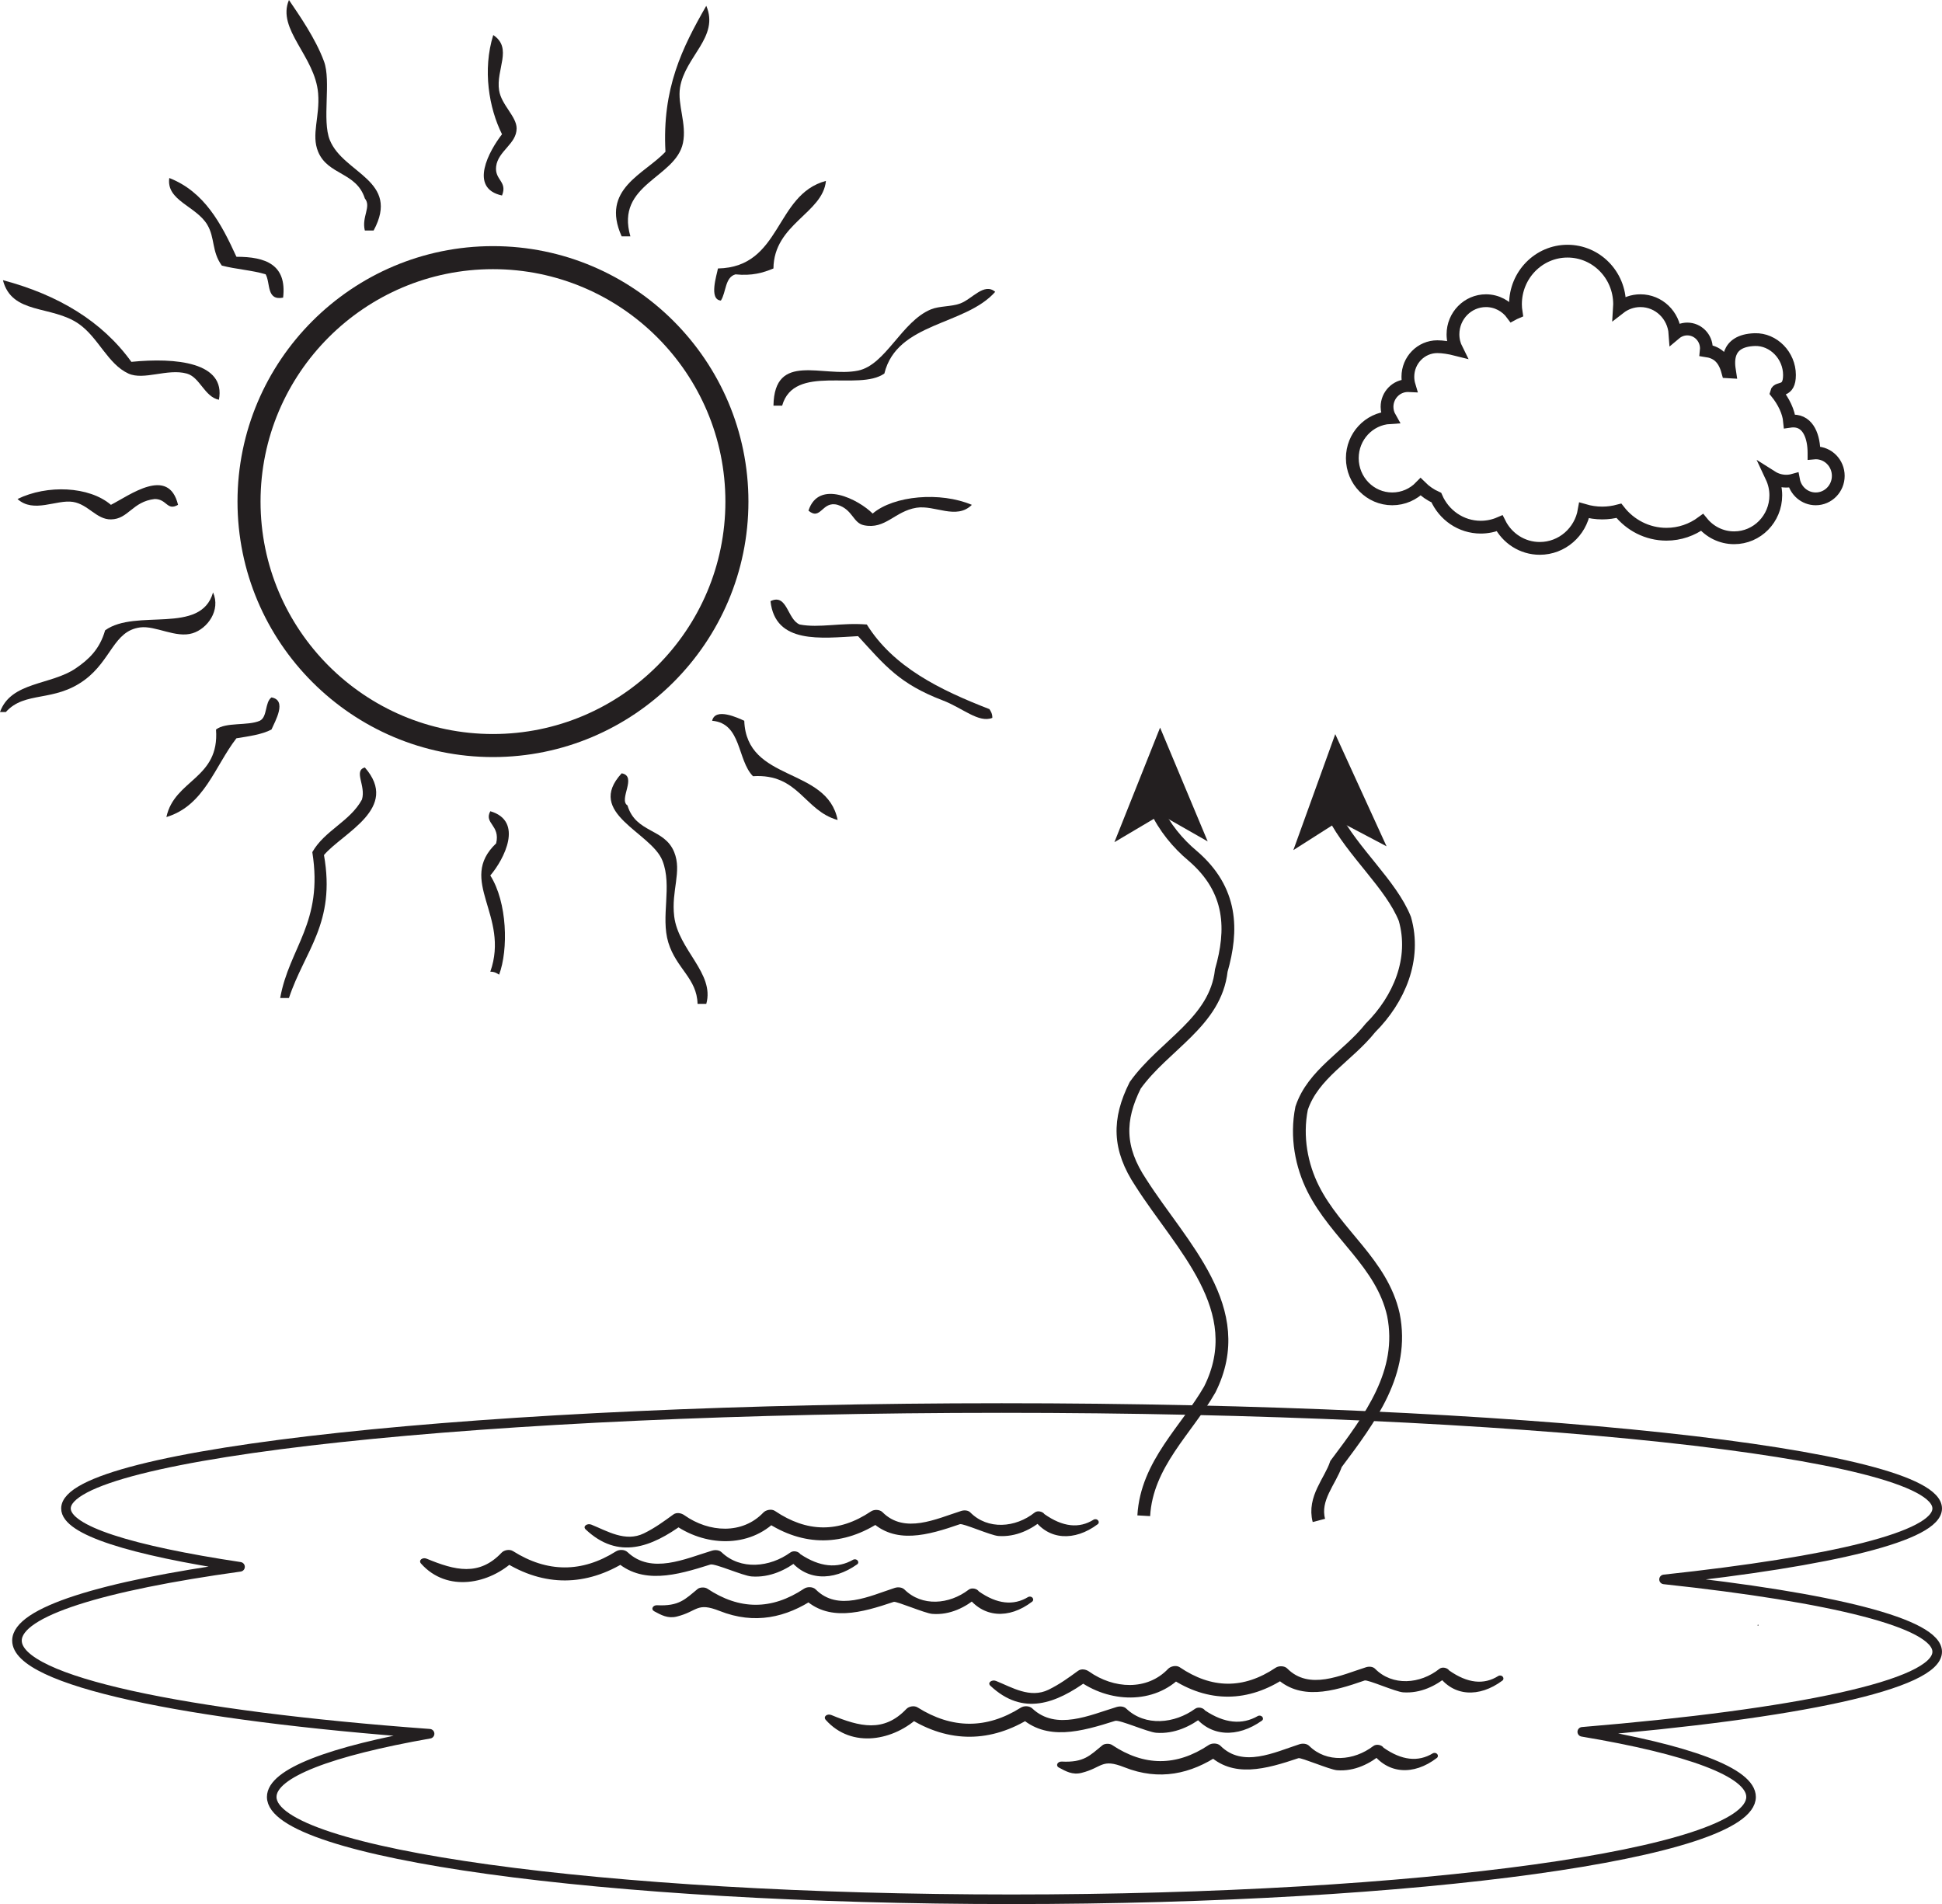
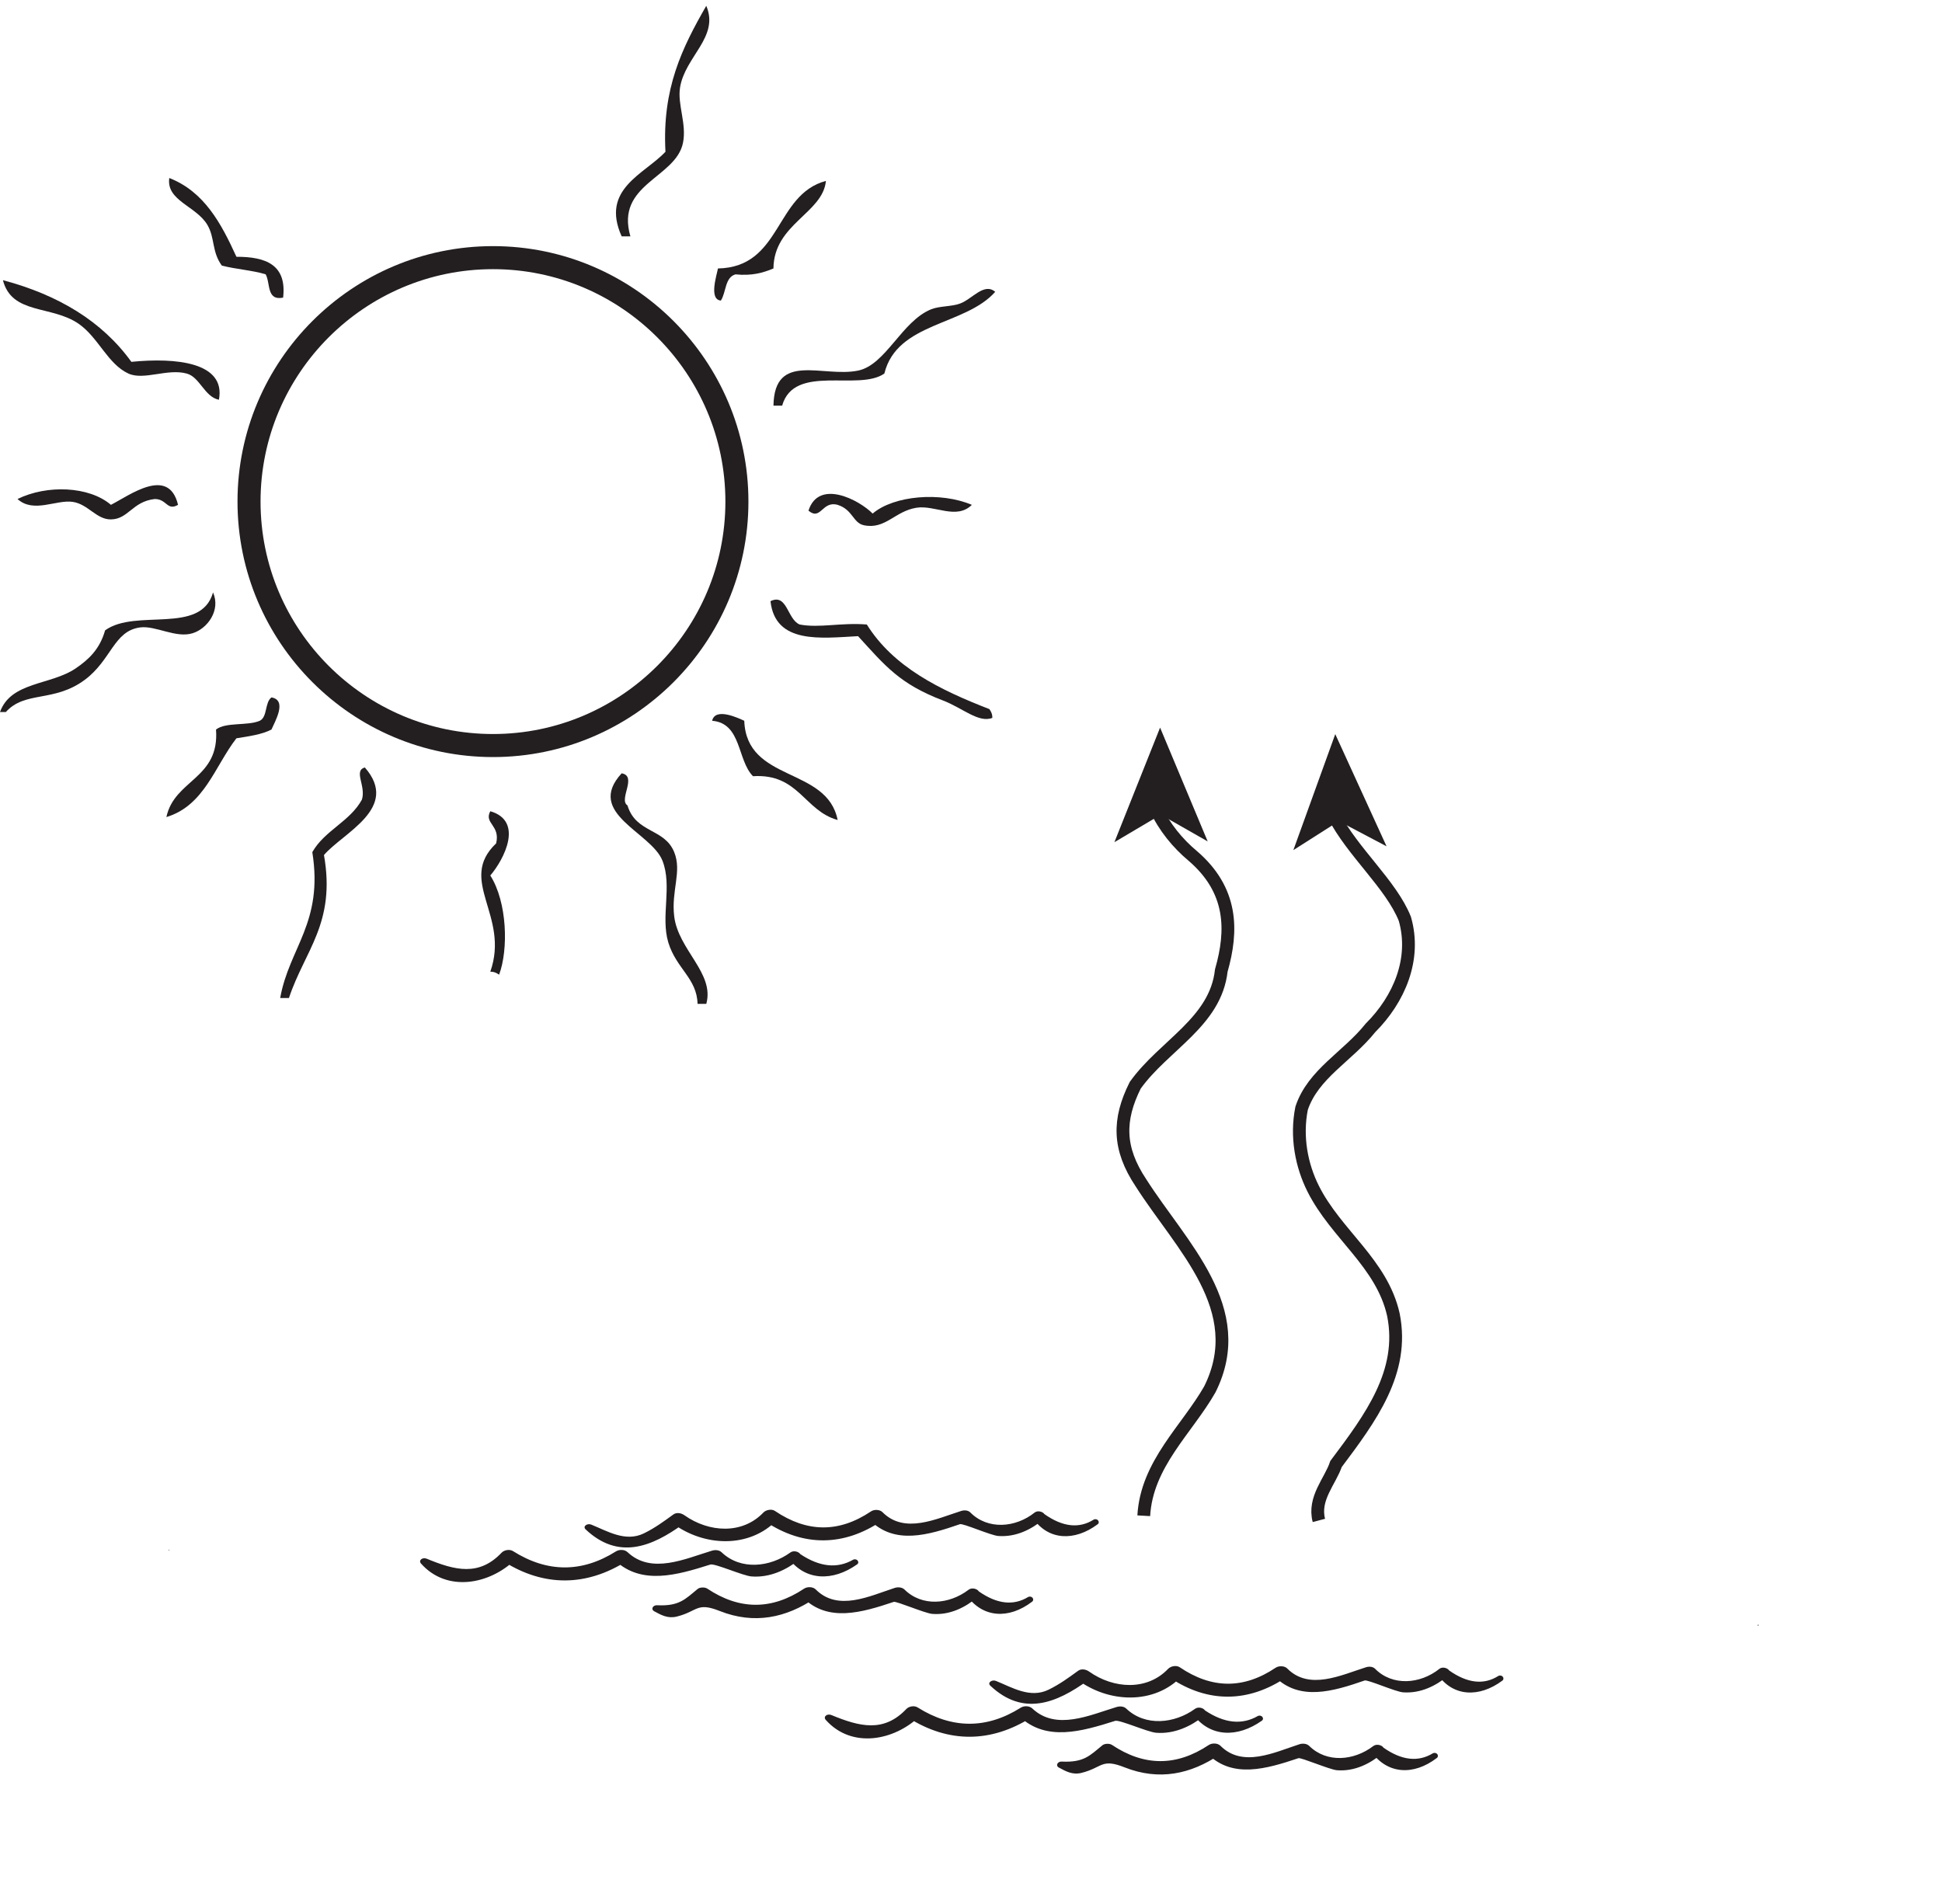
<svg xmlns="http://www.w3.org/2000/svg" width="303.912pt" height="297.964pt" viewBox="0 0 303.912 297.964" version="1.1">
  <defs>
    <clipPath id="clip1">
      <path d="M 1 219 L 303.91 219 L 303.91 297.965 L 1 297.965 Z M 1 219 " />
    </clipPath>
  </defs>
  <g id="surface1">
    <path style=" stroke:none;fill-rule:evenodd;fill:rgb(13.73%,12.16%,12.549%);fill-opacity:1;" d="M 110.531 157.09 L 109.164 157.09 C 109.062 153.098 105.848 151.594 104.59 147.5 C 103.359 143.434 105.23 138.699 103.68 134.711 C 101.93 130.207 91.504 127.301 97.285 121.016 C 99.785 121.453 96.758 125.133 98.195 126.035 C 99.512 130.41 103.988 129.586 105.508 133.348 C 106.75 136.402 105.023 139.371 105.508 143.391 C 106.145 148.66 111.867 152.297 110.531 157.09 " />
    <path style=" stroke:none;fill-rule:evenodd;fill:rgb(13.73%,12.16%,12.549%);fill-opacity:1;" d="M 45.219 156.18 L 43.848 156.18 C 45.25 148.289 50.637 144.391 48.875 133.348 C 50.805 129.945 54.762 128.574 56.641 125.125 C 57.305 122.965 55.277 120.629 57.094 120.098 C 62.66 126.457 53.656 130.324 50.699 133.805 C 52.586 144.477 47.664 148.773 45.219 156.18 " />
    <path style=" stroke:none;fill-rule:evenodd;fill:rgb(13.73%,12.16%,12.549%);fill-opacity:1;" d="M 78.109 152.527 C 77.734 152.281 77.359 152.051 76.73 152.062 C 79.832 143.258 71.5 137.812 77.645 131.977 C 78.328 129.117 75.695 128.871 76.73 126.949 C 82.008 128.488 78.875 134.492 76.73 137.004 C 79.398 141.211 79.57 148.617 78.109 152.527 " />
    <path style=" stroke:none;fill-rule:evenodd;fill:rgb(13.73%,12.16%,12.549%);fill-opacity:1;" d="M 131.086 128.32 C 125.832 126.867 125 121.012 117.84 121.469 C 115.344 118.945 116.078 113.184 111.445 112.793 C 111.941 110.637 115.574 112.387 116.473 112.793 C 116.828 122.48 129.43 119.93 131.086 128.32 " />
    <path style=" stroke:none;fill-rule:evenodd;fill:rgb(13.73%,12.16%,12.549%);fill-opacity:1;" d="M 26.039 127.863 C 27.297 121.969 34.387 121.898 33.805 114.164 C 35.344 112.965 38.742 113.621 40.656 112.793 C 41.879 112.191 41.422 109.914 42.484 109.137 C 44.98 109.574 43.059 112.844 42.484 114.164 C 40.984 114.949 38.965 115.215 36.996 115.535 C 33.609 119.91 31.992 126.059 26.039 127.863 " />
    <path style=" stroke:none;fill-rule:evenodd;fill:rgb(13.73%,12.16%,12.549%);fill-opacity:1;" d="M 120.578 94.074 C 123.207 92.801 123.191 96.934 125.145 97.727 C 128.242 98.32 131.57 97.402 135.652 97.727 C 139.805 104.383 147.051 107.949 154.836 110.969 C 155.074 111.332 155.312 111.715 155.293 112.34 C 153.152 113.191 150.645 110.785 147.527 109.602 C 140.754 107.012 138.523 104.188 134.281 99.551 C 128.52 99.855 121.32 100.855 120.578 94.074 " />
    <path style=" stroke:none;fill-rule:evenodd;fill:rgb(13.73%,12.16%,12.549%);fill-opacity:1;" d="M 0 111.426 C 1.711 106.637 7.973 107.254 11.875 104.574 C 13.863 103.215 15.598 101.625 16.449 98.641 C 21.281 95.156 31.43 99.422 33.34 92.711 C 34.574 95.5 32.469 98.375 30.145 99.094 C 27.523 99.914 24.348 97.863 21.926 98.184 C 17.789 98.734 17.441 103.301 13.246 106.402 C 8.438 109.961 3.914 108.074 0.914 111.426 Z M 0 111.426 " />
    <path style=" stroke:none;fill-rule:evenodd;fill:rgb(13.73%,12.16%,12.549%);fill-opacity:1;" d="M 131.086 79.004 C 128.641 78.316 128.48 81.543 126.52 79.914 C 128.121 74.918 134.41 78.199 136.566 80.367 C 139.879 77.535 147.184 76.922 152.09 79.004 C 149.66 81.402 146.305 78.996 143.414 79.457 C 140.02 80 138.566 82.898 135.195 82.195 C 133.473 81.832 133.473 79.758 131.086 79.004 " />
    <path style=" stroke:none;fill-rule:evenodd;fill:rgb(13.73%,12.16%,12.549%);fill-opacity:1;" d="M 2.742 78.09 C 7.375 75.82 13.949 76.082 17.359 79 C 20.277 77.52 26.387 72.891 27.863 79 C 26.129 80.004 26.133 78.086 24.211 78.09 C 20.703 78.488 20.102 81.25 17.359 81.281 C 15.102 81.309 13.797 78.918 11.422 78.543 C 8.848 78.129 5.258 80.379 2.742 78.09 " />
    <path style=" stroke:none;fill-rule:evenodd;fill:rgb(13.73%,12.16%,12.549%);fill-opacity:1;" d="M 121.043 63.48 C 121.18 54.953 128.781 59.125 134.281 57.996 C 138.621 57.105 141.098 50.289 145.703 48.406 C 147.023 47.867 148.883 48.008 150.27 47.492 C 152.156 46.793 154 44.176 155.746 45.668 C 151.031 50.992 140.375 50.395 138.398 58.453 C 134.348 61.293 124.273 56.855 122.402 63.48 Z M 121.043 63.48 " />
    <path style=" stroke:none;fill-rule:evenodd;fill:rgb(13.73%,12.16%,12.549%);fill-opacity:1;" d="M 34.258 62.559 C 32 62.102 31.285 59.02 29.234 58.461 C 26.219 57.621 22.527 59.562 20.105 58.461 C 16.855 56.969 15.422 52.848 12.336 50.688 C 8.082 47.723 1.863 49.293 0.457 43.844 C 9.113 46.145 15.965 50.258 20.559 56.625 C 27.52 55.93 35.375 56.684 34.258 62.559 " />
    <path style=" stroke:none;fill-rule:evenodd;fill:rgb(13.73%,12.16%,12.549%);fill-opacity:1;" d="M 112.812 47.035 C 110.887 46.879 112.18 43.004 112.355 42.012 C 122.367 41.816 121.203 30.461 129.254 28.309 C 128.766 33.391 121.109 35.023 121.039 42.012 C 119.426 42.688 117.66 43.199 115.102 42.934 C 113.434 43.391 113.652 45.742 112.812 47.035 " />
    <path style=" stroke:none;fill-rule:evenodd;fill:rgb(13.73%,12.16%,12.549%);fill-opacity:1;" d="M 44.305 46.578 C 41.66 47.094 42.348 44.277 41.57 42.922 C 39.465 42.289 36.883 42.129 34.711 41.559 C 33.105 39.344 33.668 37.23 32.434 35.16 C 30.664 32.219 25.984 31.406 26.492 27.855 C 31.965 29.996 34.617 34.953 37 40.184 C 41.578 40.176 44.91 41.41 44.305 46.578 " />
    <path style=" stroke:none;fill-rule:evenodd;fill:rgb(13.73%,12.16%,12.549%);fill-opacity:1;" d="M 98.652 36.984 L 97.285 36.984 C 93.945 29.555 100.855 27.266 104.141 23.746 C 103.605 13.82 106.742 7.512 110.527 0.91 C 112.613 5.789 107.203 8.832 106.422 13.699 C 105.992 16.391 107.496 19.391 106.879 22.375 C 105.742 27.883 96.27 28.785 98.652 36.984 " />
-     <path style=" stroke:none;fill-rule:evenodd;fill:rgb(13.73%,12.16%,12.549%);fill-opacity:1;" d="M 58.469 36.074 L 57.094 36.074 C 56.566 33.906 58.156 32.34 57.094 31.051 C 55.762 26.898 51.324 27.445 49.785 23.746 C 48.672 21.059 50.086 18.273 49.785 14.609 C 49.312 8.781 43.277 4.598 45.219 0 C 46.77 2.297 49.363 5.977 50.699 9.594 C 51.855 12.695 50.363 18.832 51.613 21.914 C 53.738 27.184 62.719 28.199 58.469 36.074 " />
-     <path style=" stroke:none;fill-rule:evenodd;fill:rgb(13.73%,12.16%,12.549%);fill-opacity:1;" d="M 78.562 30.594 C 73.273 29.457 76.59 23.543 78.562 21.008 C 76.523 16.922 75.496 10.934 77.191 5.484 C 80.289 7.543 77.574 10.867 78.109 14.156 C 78.469 16.422 80.848 18.23 80.848 20.09 C 80.848 22.523 77.949 23.613 77.645 26.031 C 77.375 28.203 79.457 28.367 78.562 30.594 " />
    <path style=" stroke:none;fill-rule:nonzero;fill:rgb(13.73%,12.16%,12.549%);fill-opacity:1;" d="M 77.148 42.121 C 57.09 42.121 40.773 58.438 40.773 78.492 C 40.773 98.551 57.09 114.867 77.148 114.867 C 97.203 114.867 113.52 98.551 113.52 78.492 C 113.52 58.438 97.203 42.121 77.148 42.121 M 77.148 118.473 C 55.102 118.473 37.168 100.539 37.168 78.492 C 37.168 56.449 55.102 38.516 77.148 38.516 C 99.191 38.516 117.125 56.449 117.125 78.492 C 117.125 100.539 99.191 118.473 77.148 118.473 " />
-     <path style="fill:none;stroke-width:2;stroke-linecap:butt;stroke-linejoin:miter;stroke:rgb(13.73%,12.16%,12.549%);stroke-opacity:1;stroke-miterlimit:4;" d="M 0.002 -0 C -0.092 -0 -0.182 -0.008 -0.271 -0.016 L -0.271 -0 C -0.271 2.445 -1.111 4.984 -3.51 4.984 C -3.705 4.984 -3.9 4.965 -4.092 4.937 C -4.236 6.453 -5.021 8.058 -6.146 9.453 C -5.932 10.336 -4.107 9.34 -4.107 12.183 C -4.107 15.242 -6.619 17.812 -9.537 17.722 C -14.24 17.57 -13.678 14.012 -13.475 12.707 C -13.568 12.715 -13.67 12.73 -13.768 12.73 C -14.385 15.004 -15.588 15.758 -17.131 15.988 C -17.119 16.105 -17.111 16.219 -17.111 16.336 C -17.111 18.019 -18.447 19.383 -20.1 19.383 C -20.83 19.383 -21.498 19.109 -22.021 18.668 C -22.221 21.543 -24.561 23.812 -27.432 23.812 C -28.67 23.812 -29.807 23.387 -30.721 22.676 C -30.709 22.871 -30.693 23.062 -30.693 23.258 C -30.693 27.847 -34.342 31.562 -38.842 31.562 C -43.342 31.562 -46.986 27.847 -46.986 23.258 C -46.986 22.816 -46.947 22.39 -46.881 21.969 C -47.084 21.883 -47.279 21.793 -47.471 21.687 C -48.412 22.976 -49.908 23.812 -51.604 23.812 C -54.455 23.812 -56.768 21.457 -56.768 18.551 C -56.768 17.691 -56.561 16.887 -56.201 16.168 C -57.334 16.457 -58.412 16.613 -59.213 16.613 C -61.76 16.613 -63.826 14.508 -63.826 11.906 C -63.826 11.422 -63.756 10.953 -63.623 10.512 C -63.689 10.515 -63.76 10.523 -63.826 10.523 C -65.627 10.523 -67.088 9.031 -67.088 7.199 C -67.088 6.586 -66.92 6.012 -66.639 5.519 C -69.916 5.324 -72.521 2.562 -72.521 -0.828 C -72.521 -4.348 -69.725 -7.199 -66.271 -7.199 C -64.533 -7.199 -62.963 -6.477 -61.83 -5.309 C -61.123 -6.012 -60.291 -6.59 -59.373 -7.004 C -58.193 -9.727 -55.525 -11.629 -52.42 -11.629 C -51.373 -11.629 -50.377 -11.414 -49.471 -11.024 C -48.303 -13.356 -45.932 -14.949 -43.186 -14.949 C -39.705 -14.949 -36.818 -12.383 -36.236 -9.004 C -35.338 -9.266 -34.393 -9.414 -33.408 -9.414 C -32.506 -9.414 -31.639 -9.285 -30.803 -9.063 C -29.061 -11.297 -26.377 -12.735 -23.357 -12.735 C -21.271 -12.735 -19.354 -12.043 -17.783 -10.887 C -16.588 -12.356 -14.783 -13.289 -12.768 -13.289 C -9.166 -13.289 -6.248 -10.317 -6.248 -6.645 C -6.248 -5.613 -6.486 -4.641 -6.896 -3.766 C -6.236 -4.184 -5.455 -4.43 -4.615 -4.43 C -4.221 -4.43 -3.834 -4.371 -3.471 -4.27 C -3.158 -5.938 -1.729 -7.199 0.002 -7.199 C 1.951 -7.199 3.529 -5.586 3.529 -3.602 C 3.529 -1.61 1.951 -0 0.002 -0 Z M 0.002 -0 " transform="matrix(1,0,0,-1,284.15,70.867)" />
    <path style=" stroke:none;fill-rule:nonzero;fill:rgb(13.73%,12.16%,12.549%);fill-opacity:1;" d="M 275.117 254.391 C 275.234 254.391 275.254 254.258 275.137 254.258 C 275.02 254.258 275.004 254.391 275.117 254.391 " />
    <path style=" stroke:none;fill-rule:nonzero;fill:rgb(13.73%,12.16%,12.549%);fill-opacity:1;" d="M 26.43 242.609 C 26.516 242.609 26.531 242.504 26.445 242.504 C 26.363 242.504 26.344 242.609 26.43 242.609 " />
    <path style=" stroke:none;fill-rule:nonzero;fill:rgb(13.73%,12.16%,12.549%);fill-opacity:1;" d="M 171.16 237.801 C 168.883 239.242 166.312 238.961 163.449 236.945 C 163.18 236.547 162.387 236.332 161.926 236.691 C 158.91 239.098 154.574 239.43 151.852 236.684 C 151.52 236.34 150.918 236.293 150.438 236.441 C 146.484 237.695 141.555 240.109 138.098 236.633 C 137.68 236.211 136.801 236.176 136.297 236.523 C 131.23 239.922 126.254 239.809 121.281 236.449 C 120.738 236.078 119.855 236.289 119.469 236.691 C 116.184 240.145 110.953 239.844 107.102 237.117 C 106.629 236.781 105.891 236.613 105.359 237.012 C 103.887 238.082 102.488 239.113 100.762 239.957 C 97.875 241.363 95.031 239.594 92.543 238.59 C 91.902 238.328 91.141 238.855 91.652 239.336 C 96.754 244.141 101.945 242.125 106.957 238.465 C 106.375 238.43 105.793 238.387 105.215 238.352 C 110.172 242.074 117.301 242.332 121.602 237.852 L 119.785 238.105 C 125.727 242.086 132.066 241.996 137.949 238.027 C 137.352 237.988 136.746 237.949 136.148 237.91 C 140.02 241.777 145.234 240.242 150.219 238.52 C 150.715 238.348 155.039 240.281 156.238 240.367 C 159.023 240.562 161.398 239.32 163.195 237.852 C 162.688 237.766 162.184 237.684 161.672 237.602 C 164.055 241.07 168.16 241.23 171.777 238.531 C 172.219 238.211 171.746 237.523 171.16 237.801 " />
    <path style=" stroke:none;fill-rule:nonzero;fill:rgb(13.73%,12.16%,12.549%);fill-opacity:1;" d="M 133.52 244.074 C 131.035 245.508 128.273 245.223 125.25 243.207 C 124.957 242.785 124.18 242.59 123.684 242.949 C 120.492 245.262 115.906 245.762 112.922 242.91 C 112.551 242.559 111.945 242.504 111.418 242.664 C 107.219 243.93 101.945 246.422 98.211 242.898 C 97.758 242.469 96.93 242.441 96.391 242.777 C 91.043 246.145 85.629 246.105 80.277 242.73 C 79.734 242.391 78.891 242.562 78.5 242.977 C 74.965 246.707 71.207 245.754 66.781 243.922 C 66.102 243.648 65.445 244.18 65.887 244.68 C 69.965 249.258 76.633 247.926 80.59 244.105 C 79.996 244.184 79.406 244.262 78.812 244.348 C 85.129 248.359 91.781 248.277 98.059 244.301 C 97.453 244.262 96.848 244.223 96.238 244.184 C 100.398 248.09 105.914 246.5 111.176 244.832 C 111.859 244.621 116.258 246.59 117.594 246.695 C 120.492 246.926 123.082 245.641 124.988 244.137 C 124.465 244.047 123.949 243.961 123.426 243.875 C 126.043 247.402 130.324 247.508 134.137 244.805 C 134.594 244.48 134.109 243.809 133.52 244.074 " />
    <path style=" stroke:none;fill-rule:nonzero;fill:rgb(13.73%,12.16%,12.549%);fill-opacity:1;" d="M 160.906 249.91 C 158.598 251.316 156.02 251.023 153.184 249.039 C 152.906 248.602 152.07 248.402 151.586 248.773 C 148.535 251.105 144.281 251.449 141.543 248.742 C 141.18 248.391 140.543 248.324 140.027 248.488 C 136.074 249.77 131.141 252.223 127.656 248.73 C 127.23 248.297 126.34 248.266 125.828 248.613 C 120.754 251.992 115.703 251.953 110.684 248.602 C 110.301 248.348 109.527 248.371 109.184 248.652 C 107.223 250.258 106.293 251.379 102.82 251.203 C 102.16 251.176 101.816 251.836 102.371 252.141 C 103.449 252.723 104.492 253.324 105.906 252.977 C 109.223 252.152 108.988 250.66 112.629 252.102 C 118.086 254.262 123.039 253.141 127.504 250.141 C 126.895 250.102 126.285 250.066 125.676 250.027 C 129.574 253.898 134.836 252.367 139.867 250.676 C 140.273 250.535 144.742 252.461 145.879 252.555 C 148.695 252.785 151.141 251.484 152.918 249.984 C 152.383 249.898 151.852 249.809 151.324 249.719 C 153.797 253.176 157.863 253.441 161.52 250.645 C 161.953 250.316 161.5 249.641 160.906 249.91 " />
    <path style=" stroke:none;fill-rule:nonzero;fill:rgb(13.73%,12.16%,12.549%);fill-opacity:1;" d="M 234.492 262.262 C 232.219 263.707 229.645 263.422 226.785 261.41 C 226.52 261.004 225.719 260.789 225.258 261.156 C 222.25 263.555 217.906 263.898 215.188 261.141 C 214.855 260.801 214.254 260.754 213.773 260.906 C 209.82 262.156 204.887 264.57 201.438 261.094 C 201.016 260.672 200.137 260.645 199.629 260.984 C 194.566 264.383 189.59 264.27 184.621 260.906 C 184.074 260.539 183.188 260.75 182.805 261.156 C 179.52 264.605 174.289 264.309 170.434 261.578 C 169.965 261.242 169.227 261.078 168.695 261.477 C 167.223 262.551 165.82 263.574 164.098 264.418 C 161.211 265.828 158.367 264.055 155.875 263.051 C 155.238 262.789 154.473 263.316 154.984 263.797 C 160.094 268.602 165.281 266.586 170.297 262.93 C 169.715 262.887 169.133 262.848 168.551 262.816 C 173.508 266.539 180.637 266.793 184.938 262.312 L 183.121 262.566 C 189.059 266.551 195.402 266.453 201.285 262.484 C 200.688 262.445 200.086 262.41 199.484 262.371 C 203.359 266.242 208.57 264.711 213.555 262.98 C 214.051 262.812 218.375 264.742 219.574 264.832 C 222.359 265.027 224.734 263.781 226.531 262.312 C 226.023 262.223 225.516 262.148 225.008 262.062 C 227.387 265.535 231.492 265.695 235.109 263 C 235.551 262.668 235.078 261.984 234.492 262.262 " />
    <path style=" stroke:none;fill-rule:nonzero;fill:rgb(13.73%,12.16%,12.549%);fill-opacity:1;" d="M 196.855 268.531 C 194.371 269.969 191.609 269.684 188.582 267.668 C 188.293 267.25 187.516 267.051 187.02 267.41 C 183.828 269.727 179.238 270.223 176.25 267.375 C 175.883 267.02 175.277 266.973 174.754 267.125 C 170.555 268.391 165.281 270.879 161.547 267.355 C 161.09 266.93 160.262 266.902 159.727 267.242 C 154.379 270.609 148.969 270.566 143.609 267.199 C 143.07 266.852 142.227 267.027 141.836 267.441 C 138.297 271.164 134.543 270.215 130.113 268.387 C 129.441 268.109 128.781 268.641 129.223 269.141 C 133.305 273.719 139.969 272.387 143.926 268.566 C 143.332 268.645 142.742 268.73 142.152 268.809 C 148.465 272.82 155.117 272.742 161.395 268.762 C 160.789 268.723 160.184 268.688 159.574 268.645 C 163.734 272.551 169.246 270.969 174.512 269.297 C 175.195 269.082 179.594 271.051 180.93 271.16 C 183.824 271.387 186.418 270.102 188.324 268.594 C 187.801 268.512 187.285 268.426 186.762 268.34 C 189.379 271.871 193.664 271.969 197.473 269.27 C 197.93 268.941 197.441 268.273 196.855 268.531 " />
    <path style=" stroke:none;fill-rule:nonzero;fill:rgb(13.73%,12.16%,12.549%);fill-opacity:1;" d="M 224.238 274.371 C 221.934 275.777 219.359 275.484 216.52 273.5 C 216.242 273.066 215.406 272.863 214.918 273.234 C 211.871 275.562 207.613 275.914 204.879 273.211 C 204.512 272.852 203.875 272.789 203.363 272.953 C 199.406 274.234 194.473 276.684 190.988 273.191 C 190.559 272.762 189.672 272.734 189.164 273.074 C 184.086 276.461 179.035 276.414 174.016 273.059 C 173.633 272.809 172.863 272.828 172.516 273.121 C 170.559 274.719 169.633 275.84 166.156 275.668 C 165.496 275.637 165.148 276.301 165.707 276.602 C 166.785 277.184 167.824 277.789 169.242 277.438 C 172.555 276.613 172.328 275.121 175.965 276.562 C 181.426 278.727 186.371 277.609 190.836 274.605 C 190.227 274.566 189.617 274.527 189.008 274.492 C 192.906 278.359 198.164 276.824 203.199 275.137 C 203.605 274.996 208.074 276.922 209.215 277.02 C 212.031 277.246 214.473 275.945 216.254 274.445 C 215.723 274.363 215.188 274.27 214.656 274.184 C 217.133 277.637 221.199 277.902 224.855 275.105 C 225.289 274.777 224.836 274.098 224.238 274.371 " />
    <g clip-path="url(#clip1)" clip-rule="nonzero">
-       <path style="fill:none;stroke-width:1.5;stroke-linecap:round;stroke-linejoin:round;stroke:rgb(13.73%,12.16%,12.549%);stroke-opacity:1;stroke-miterlimit:4;" d="M -0.001 0.001 C 26.413 2.841 42.745 6.766 42.745 11.102 C 42.745 19.79 -22.81 26.821 -103.669 26.821 C -184.536 26.821 -250.091 19.79 -250.091 11.102 C -250.091 7.696 -239.977 4.548 -222.852 1.97 C -244.446 -1.019 -257.759 -5.085 -257.759 -9.573 C -257.759 -15.862 -231.661 -21.335 -193.188 -24.151 C -208.649 -26.874 -217.892 -30.308 -217.892 -34.038 C -217.892 -42.882 -166.067 -50.054 -102.142 -50.054 C -38.212 -50.054 13.616 -42.882 13.616 -34.038 C 13.616 -30.171 3.702 -26.616 -12.798 -23.851 C 20.831 -21.054 42.745 -16.484 42.745 -11.323 C 42.745 -6.847 26.276 -2.819 -0.001 0.001 Z M -0.001 0.001 " transform="matrix(1,0,0,-1,260.415,247.161)" />
-     </g>
+       </g>
    <path style="fill:none;stroke-width:2;stroke-linecap:butt;stroke-linejoin:miter;stroke:rgb(13.73%,12.16%,12.549%);stroke-opacity:1;stroke-miterlimit:10;" d="M -0 -0 C 0.461 8.101 6.746 13.488 10.336 19.773 C 16.621 32.344 5.848 42.223 -0.438 52.098 C -4.031 57.484 -4.031 61.976 -1.336 67.363 C 3.152 73.648 11.234 77.238 12.133 85.32 C 13.93 91.605 13.93 97.891 7.645 103.277 C 5.344 105.195 3.207 107.769 1.887 110.668 " transform="matrix(1,0,0,-1,178.992,237.199)" />
    <path style=" stroke:none;fill-rule:nonzero;fill:rgb(13.73%,12.16%,12.549%);fill-opacity:1;" d="M 181.547 113.863 L 188.996 131.672 L 181.66 127.492 L 174.398 131.793 Z M 181.547 113.863 " />
    <path style="fill:none;stroke-width:2;stroke-linecap:butt;stroke-linejoin:miter;stroke:rgb(13.73%,12.16%,12.549%);stroke-opacity:1;stroke-miterlimit:10;" d="M 0 0.002 C -0.906 3.447 1.785 6.139 2.684 8.834 C 8.07 16.017 13.457 23.201 11.664 32.181 C 9.867 40.26 2.684 44.752 -0.906 51.935 C -2.703 55.525 -3.602 60.014 -2.703 64.506 C -0.906 69.892 4.481 72.584 8.07 77.076 C 12.563 81.564 15.254 87.849 13.457 94.135 C 11.305 99.529 5.258 104.596 2.305 110.353 " transform="matrix(1,0,0,-1,206.398,237.931)" />
    <path style=" stroke:none;fill-rule:nonzero;fill:rgb(13.73%,12.16%,12.549%);fill-opacity:1;" d="M 208.961 114.883 L 216.988 132.438 L 209.523 128.5 L 202.402 133.035 Z M 208.961 114.883 " />
  </g>
</svg>